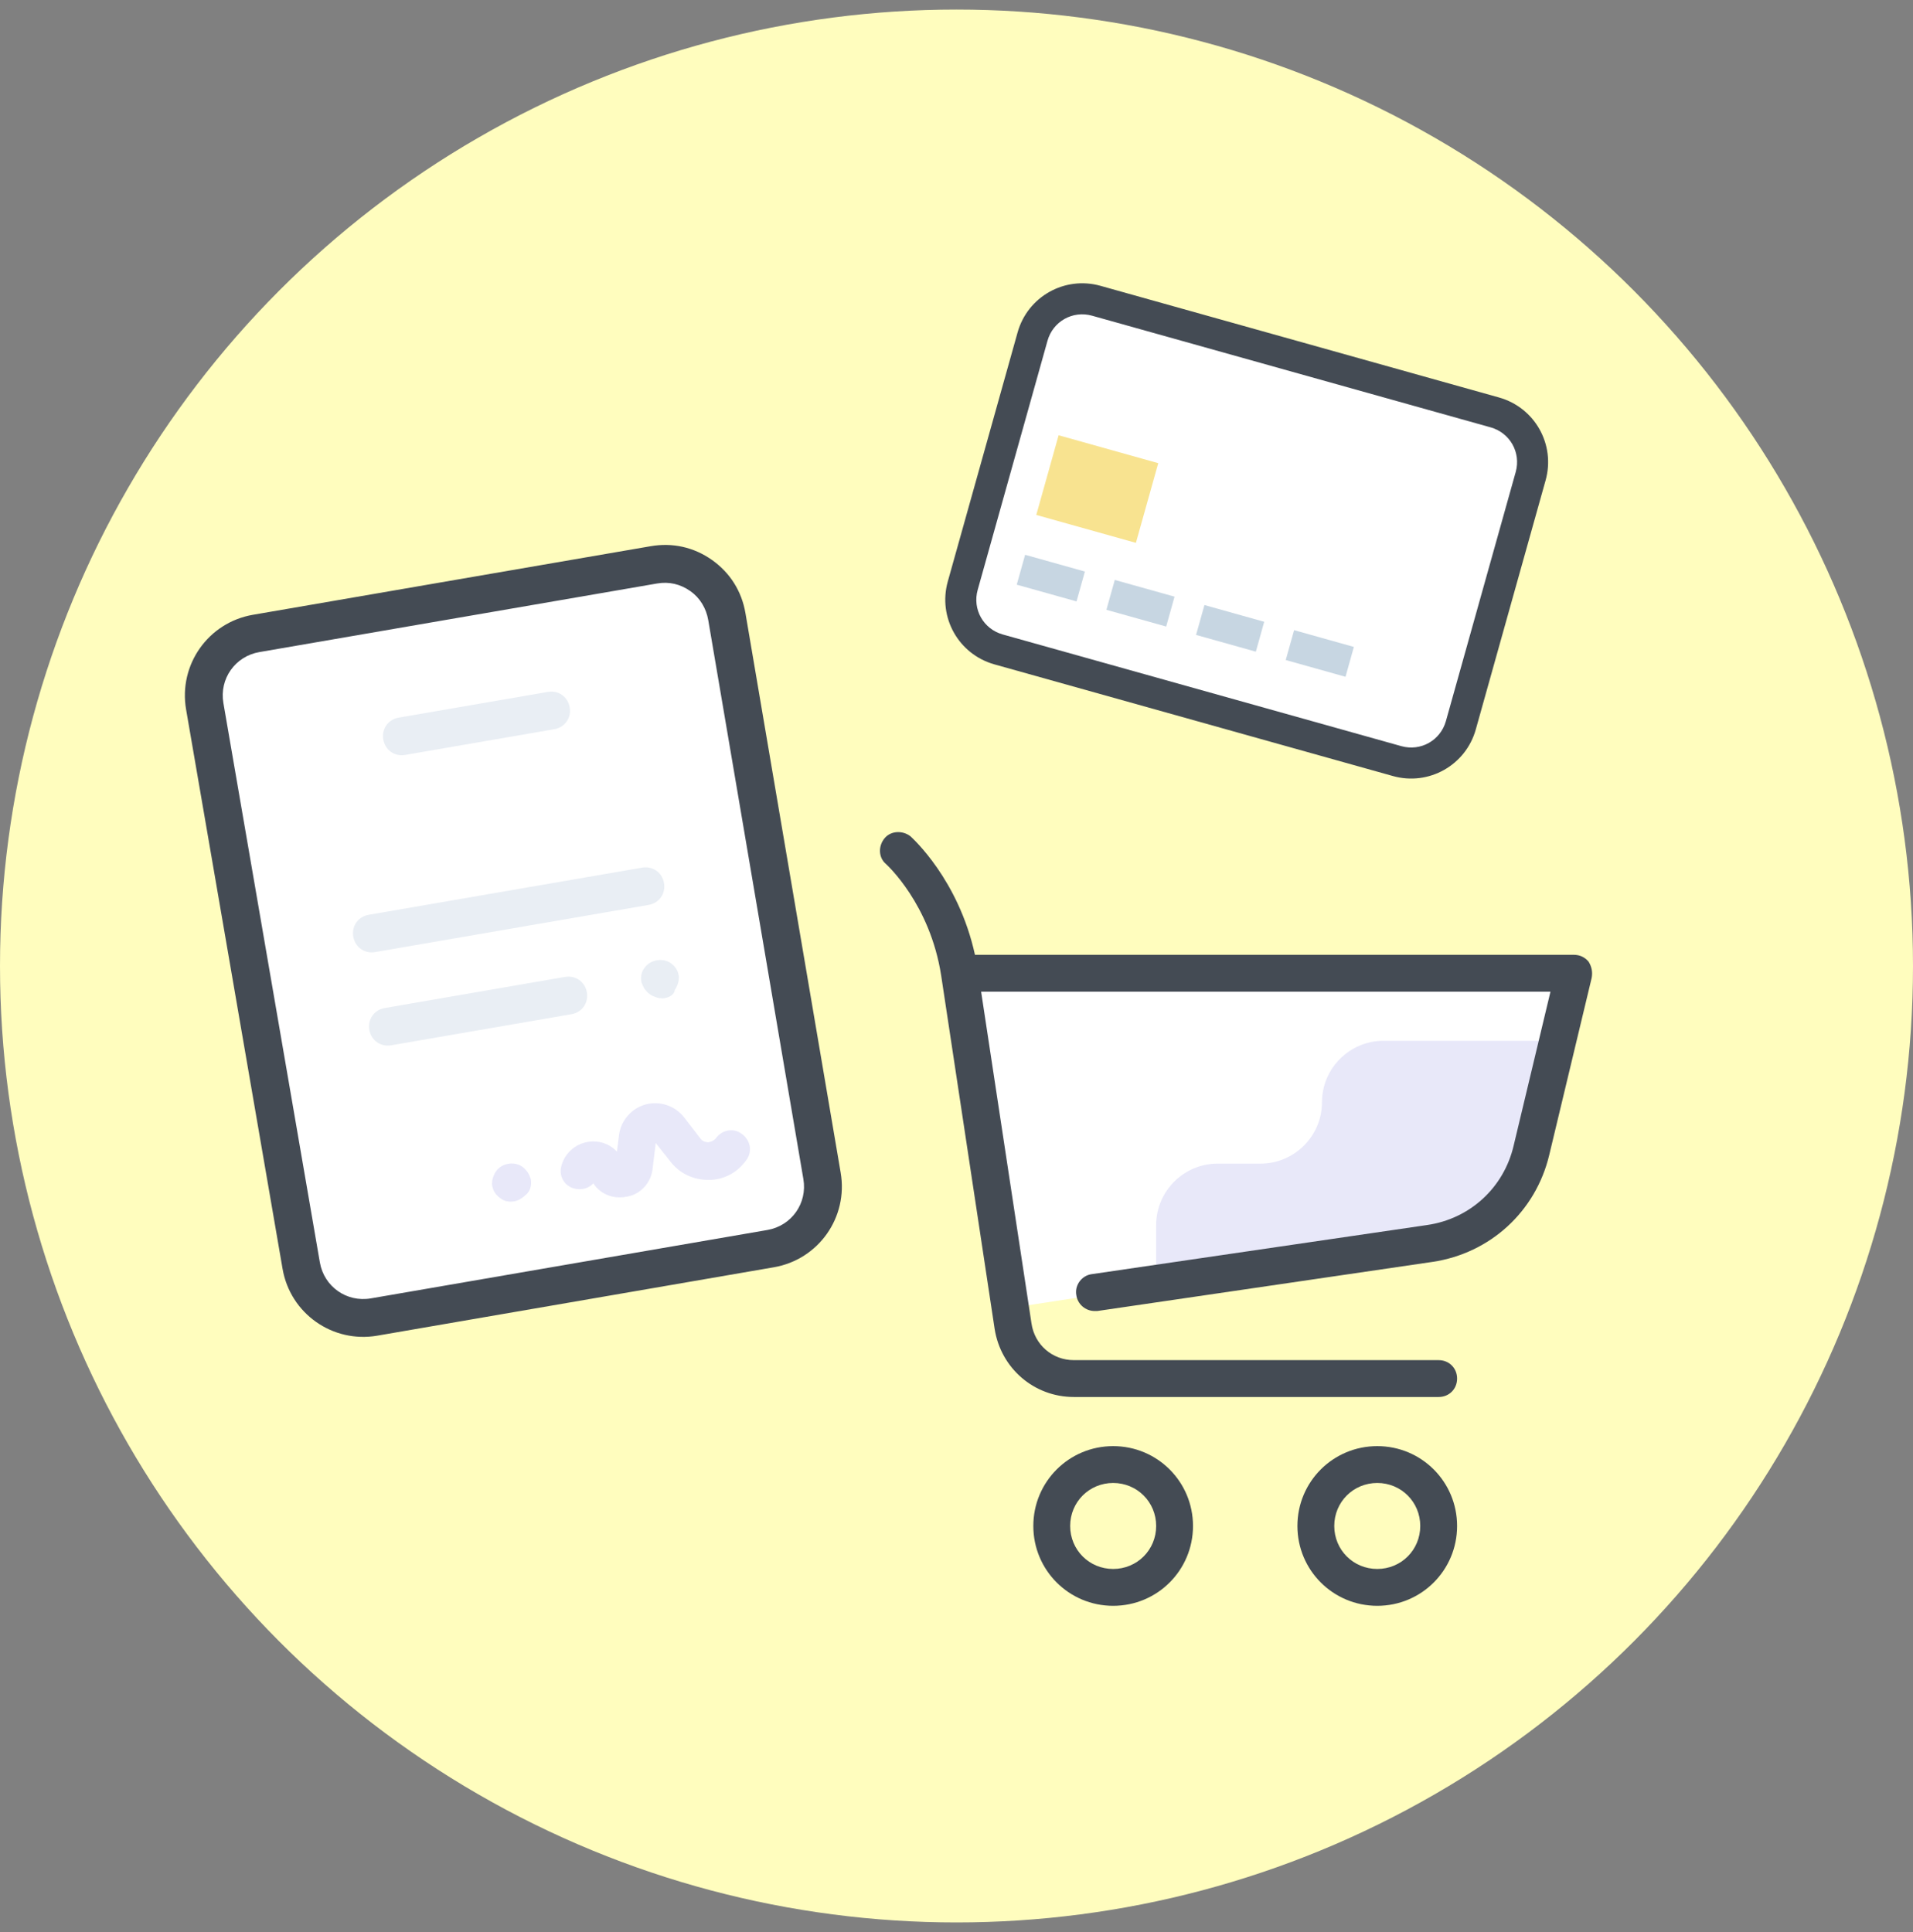
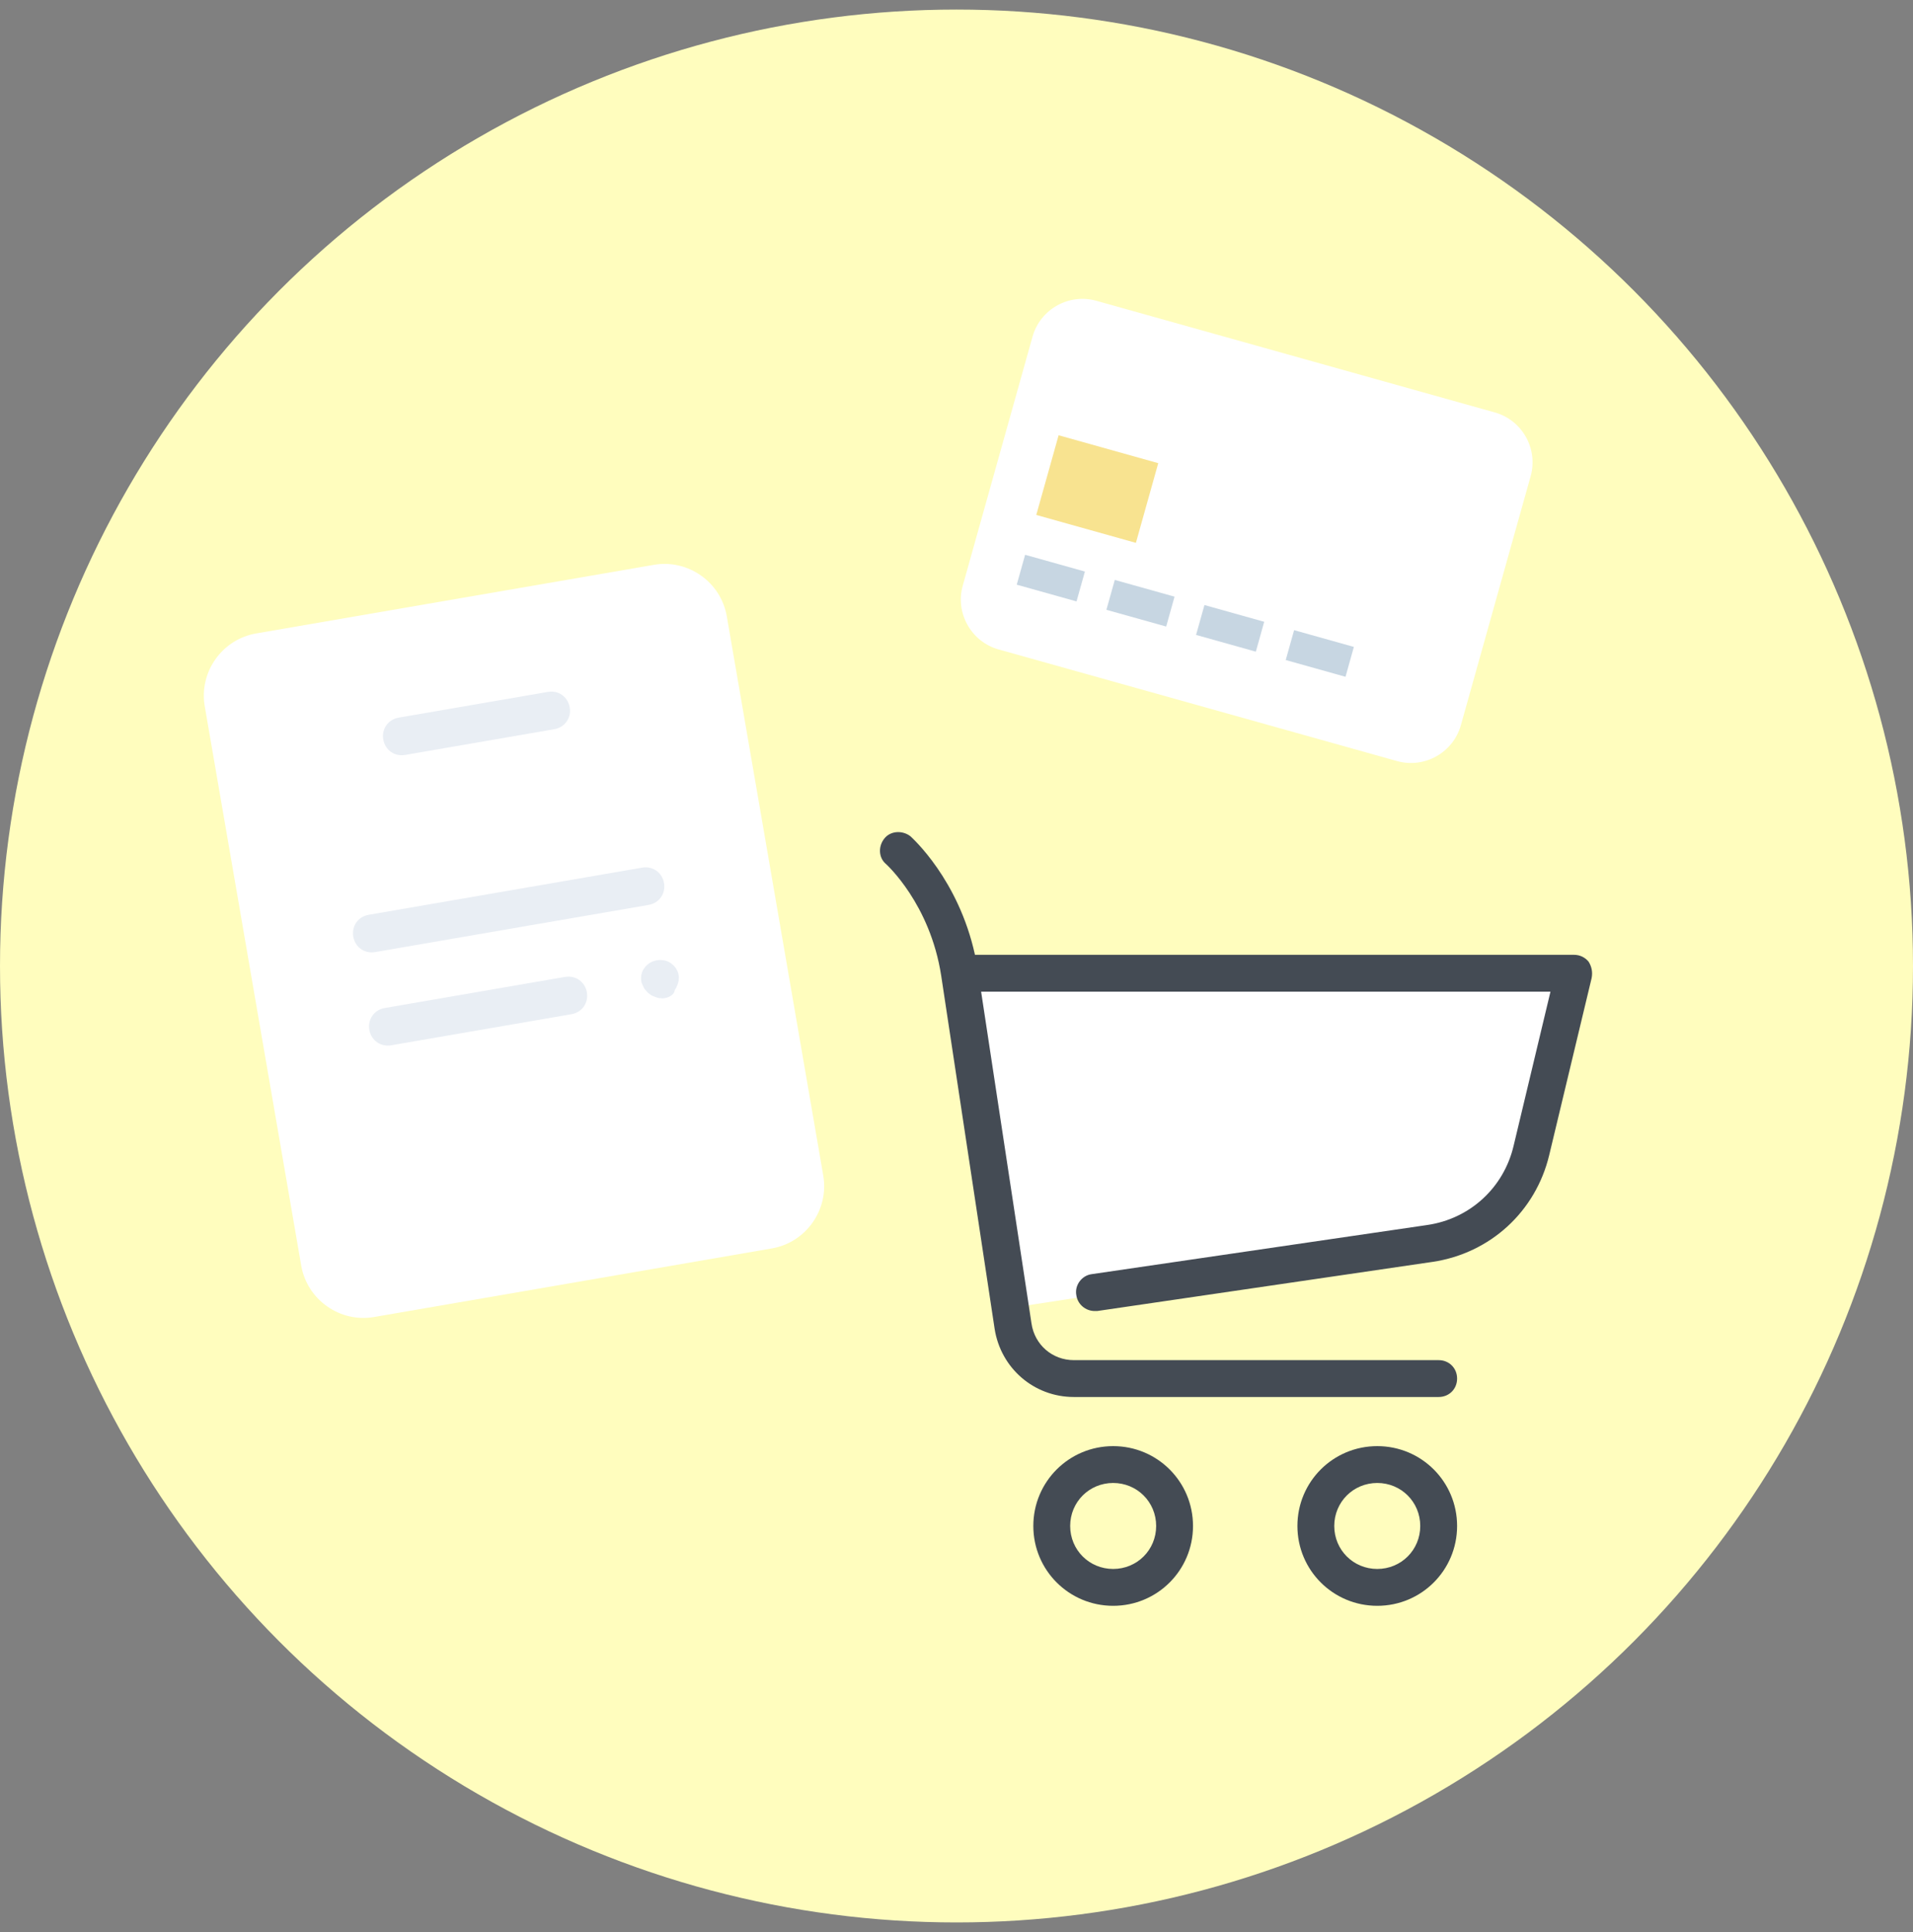
<svg xmlns="http://www.w3.org/2000/svg" width="100" height="101" viewBox="0 0 100 101" fill="none">
  <rect x="0" y="0" width="100" height="101" fill="#808080" stroke="none" />
  <ellipse cx="50" cy="50.5" rx="50" ry="50" fill="#FFFDBE" />
  <path d="M73.032 39.788L52.201 33.951C50.769 33.549 49.925 32.049 50.327 30.617L53.975 17.598C54.376 16.166 55.876 15.322 57.308 15.724L78.139 21.561C79.571 21.962 80.414 23.462 80.013 24.894L76.365 37.913C75.964 39.345 74.464 40.189 73.032 39.788Z" fill="white" />
  <path d="M55.338 22.754L60.546 24.213L59.378 28.379L54.17 26.92L55.338 22.754Z" fill="#F8E390" />
  <path d="M53.587 29.003L56.712 29.879L56.274 31.441L53.149 30.566L53.587 29.003ZM58.274 30.317L61.398 31.192L60.961 32.754L57.836 31.879L58.274 30.317ZM62.961 31.63L66.085 32.505L65.648 34.068L62.523 33.192L62.961 31.63ZM67.648 32.943L70.772 33.819L70.335 35.381L67.21 34.505L67.648 32.943Z" fill="#C7D6E2" />
-   <path d="M72.813 40.569L51.982 34.732C50.107 34.206 49.02 32.273 49.545 30.398L53.193 17.379C53.719 15.504 55.652 14.417 57.527 14.942L78.358 20.779C80.232 21.305 81.32 23.238 80.794 25.113L77.146 38.132C76.621 40.007 74.687 41.094 72.813 40.569ZM57.089 16.505C56.074 16.22 55.04 16.801 54.756 17.817L51.108 30.836C50.823 31.851 51.404 32.885 52.42 33.169L73.25 39.006C74.266 39.291 75.299 38.71 75.584 37.694L79.232 24.675C79.516 23.659 78.935 22.626 77.92 22.341L57.089 16.505Z" fill="#444B54" />
  <path d="M34.183 29.528L13.392 33.114C11.605 33.422 10.395 35.136 10.703 36.923L15.746 66.162C16.054 67.949 17.768 69.158 19.555 68.85L40.347 65.264C42.133 64.956 43.343 63.242 43.035 61.455L37.992 32.217C37.684 30.43 35.97 29.22 34.183 29.528Z" fill="white" />
-   <path d="M26.875 62.804C26.615 62.849 26.339 62.796 26.142 62.629C25.914 62.468 25.777 62.257 25.733 61.997C25.721 61.932 25.71 61.867 25.731 61.797C25.72 61.732 25.741 61.661 25.763 61.59C25.784 61.52 25.805 61.449 25.832 61.411C25.853 61.341 25.88 61.303 25.934 61.226C26.23 60.807 26.88 60.695 27.299 60.991C27.337 61.018 27.413 61.072 27.456 61.131C27.5 61.19 27.538 61.217 27.582 61.277C27.626 61.336 27.637 61.401 27.681 61.46C27.692 61.525 27.735 61.585 27.747 61.65C27.791 61.91 27.739 62.186 27.572 62.382C27.372 62.584 27.135 62.759 26.875 62.804ZM32.689 62.57C32.039 62.682 31.393 62.426 31.032 61.886L31.027 61.853C30.774 62.131 30.389 62.231 30.004 62.13C29.477 61.987 29.182 61.436 29.358 60.904C29.549 60.268 30.072 59.81 30.722 59.698C31.307 59.597 31.877 59.8 32.248 60.204L32.362 59.315C32.466 58.561 33.026 57.929 33.762 57.735C34.498 57.541 35.28 57.808 35.75 58.396L36.612 59.519C36.743 59.697 36.911 59.701 37.014 59.717C37.112 59.7 37.274 59.672 37.414 59.514C37.737 59.057 38.354 58.95 38.779 59.279C39.236 59.601 39.342 60.219 39.014 60.643C38.557 61.291 37.855 61.679 37.053 61.684C36.251 61.688 35.522 61.346 35.047 60.725L34.278 59.754L34.112 61.121C34.029 61.804 33.528 62.392 32.852 62.542C32.787 62.553 32.754 62.559 32.689 62.57Z" fill="#E8E8F9" />
  <path d="M33.904 47.307L19.61 49.772C19.057 49.867 18.562 49.518 18.467 48.965C18.372 48.413 18.721 47.918 19.273 47.823L33.568 45.358C34.12 45.262 34.615 45.612 34.711 46.164C34.806 46.716 34.456 47.212 33.904 47.307ZM28.974 38.121L21.177 39.466C20.625 39.561 20.13 39.211 20.035 38.659C19.939 38.107 20.289 37.612 20.841 37.516L28.638 36.172C29.191 36.076 29.686 36.426 29.781 36.978C29.876 37.531 29.527 38.026 28.974 38.121ZM29.871 53.02L20.45 54.645C19.898 54.74 19.403 54.391 19.307 53.839C19.212 53.286 19.562 52.791 20.114 52.696L29.535 51.071C30.087 50.976 30.583 51.325 30.678 51.878C30.773 52.43 30.424 52.925 29.871 53.02ZM34.744 52.18C34.679 52.191 34.614 52.202 34.544 52.181C34.479 52.192 34.408 52.171 34.338 52.15C34.267 52.128 34.229 52.102 34.158 52.08C34.088 52.059 34.05 52.032 33.974 51.978C33.936 51.951 33.859 51.898 33.816 51.838C33.772 51.779 33.734 51.752 33.69 51.693C33.647 51.633 33.635 51.568 33.592 51.509C33.58 51.444 33.537 51.385 33.526 51.32C33.481 51.06 33.533 50.783 33.7 50.587C33.996 50.168 34.646 50.056 35.065 50.352C35.293 50.513 35.43 50.724 35.475 50.983C35.486 51.048 35.497 51.113 35.476 51.184C35.487 51.249 35.466 51.319 35.444 51.39C35.423 51.461 35.402 51.531 35.375 51.569C35.354 51.64 35.327 51.678 35.273 51.754C35.247 51.993 35.004 52.135 34.744 52.18Z" fill="#E9EEF4" />
-   <path d="M34.015 28.554L13.223 32.139C10.884 32.543 9.325 34.752 9.728 37.091L14.771 66.33C15.174 68.669 17.384 70.228 19.723 69.825L40.45 66.25C42.789 65.847 44.348 63.638 43.944 61.298L38.967 32.049C38.771 30.912 38.169 29.945 37.217 29.273C36.265 28.601 35.152 28.358 34.015 28.554ZM41.995 61.635C42.214 62.902 41.38 64.082 40.113 64.301L19.387 67.876C18.119 68.094 16.939 67.261 16.72 65.994L11.678 36.755C11.459 35.488 12.293 34.307 13.559 34.089L34.351 30.503C34.969 30.396 35.56 30.529 36.093 30.905C36.589 31.255 36.917 31.8 37.023 32.417L41.995 61.635Z" fill="#444B54" />
  <path d="M50.163 50.879C61.946 50.879 70.486 50.879 82.268 50.879L80.053 60.125C79.443 62.694 77.356 64.62 74.756 65.005L52.828 68.376L50.163 50.879Z" fill="white" />
-   <path d="M69.105 57.621C69.105 59.387 67.66 60.831 65.894 60.831H63.647C61.881 60.831 60.437 62.276 60.437 64.042V67.092L74.756 65.005C77.356 64.62 79.475 62.694 80.053 60.125L81.177 54.41H72.316C70.55 54.41 69.105 55.855 69.105 57.621Z" fill="#E8E8F9" />
  <path d="M83.039 50.269C82.847 50.044 82.59 49.915 82.269 49.915H50.965C50.099 45.966 47.691 43.815 47.594 43.719C47.177 43.398 46.567 43.43 46.246 43.815C45.893 44.233 45.925 44.843 46.31 45.164C46.342 45.196 48.622 47.251 49.2 51.007L51.993 69.468C52.314 71.523 54.048 73.031 56.135 73.031H75.205C75.751 73.031 76.168 72.614 76.168 72.068C76.168 71.523 75.751 71.105 75.205 71.105H56.135C55.011 71.105 54.08 70.303 53.919 69.179L51.287 51.842H81.049L79.122 59.9C78.609 62.084 76.843 63.721 74.595 64.042L57.066 66.61C56.552 66.675 56.167 67.188 56.263 67.702C56.327 68.184 56.745 68.537 57.226 68.537C57.258 68.537 57.322 68.537 57.355 68.537L74.884 65.968C77.902 65.519 80.278 63.336 80.984 60.382L83.2 51.135C83.264 50.814 83.2 50.525 83.039 50.269Z" fill="#444B54" />
  <path d="M58.189 83.948C55.878 83.948 54.016 82.085 54.016 79.774C54.016 77.462 55.878 75.6 58.189 75.6C60.501 75.6 62.363 77.462 62.363 79.774C62.363 82.085 60.501 83.948 58.189 83.948ZM58.189 77.526C56.937 77.526 55.942 78.522 55.942 79.774C55.942 81.026 56.937 82.021 58.189 82.021C59.441 82.021 60.437 81.026 60.437 79.774C60.437 78.522 59.441 77.526 58.189 77.526Z" fill="#444B54" />
  <path d="M71.995 83.948C69.683 83.948 67.821 82.085 67.821 79.774C67.821 77.462 69.683 75.6 71.995 75.6C74.306 75.6 76.168 77.462 76.168 79.774C76.168 82.085 74.306 83.948 71.995 83.948ZM71.995 77.526C70.743 77.526 69.747 78.522 69.747 79.774C69.747 81.026 70.743 82.021 71.995 82.021C73.247 82.021 74.242 81.026 74.242 79.774C74.242 78.522 73.247 77.526 71.995 77.526Z" fill="#444B54" />
</svg>